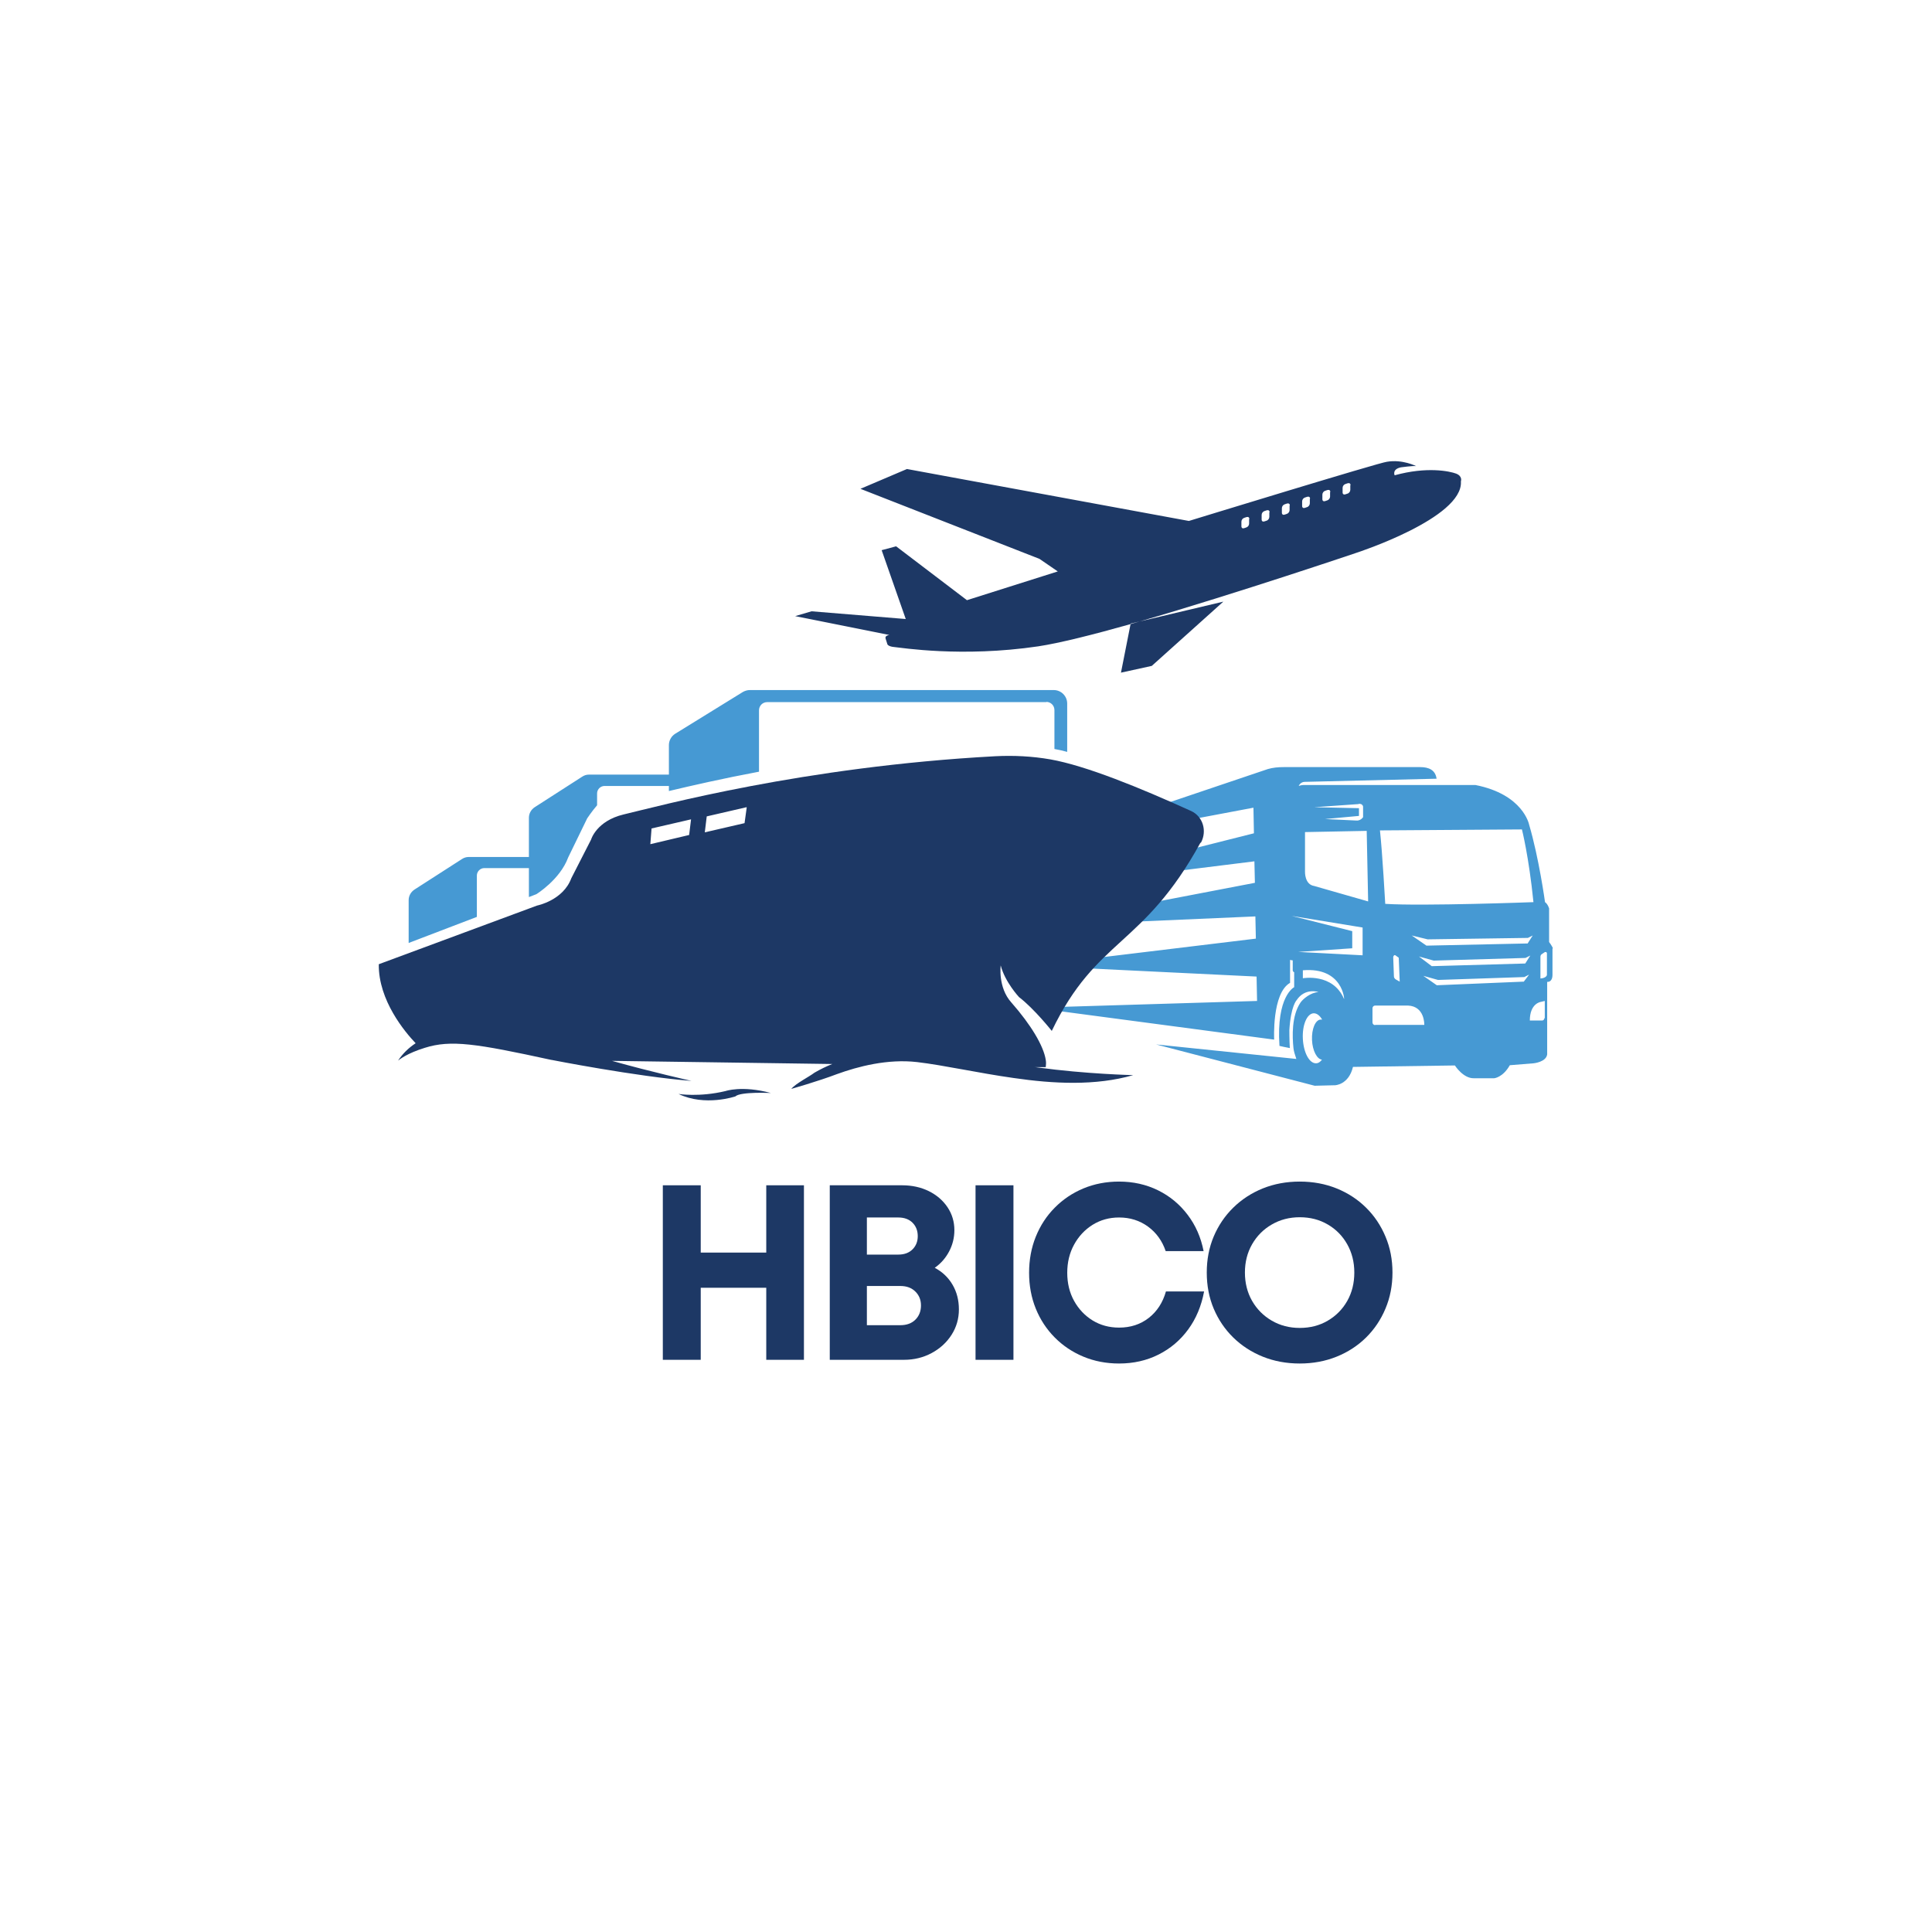
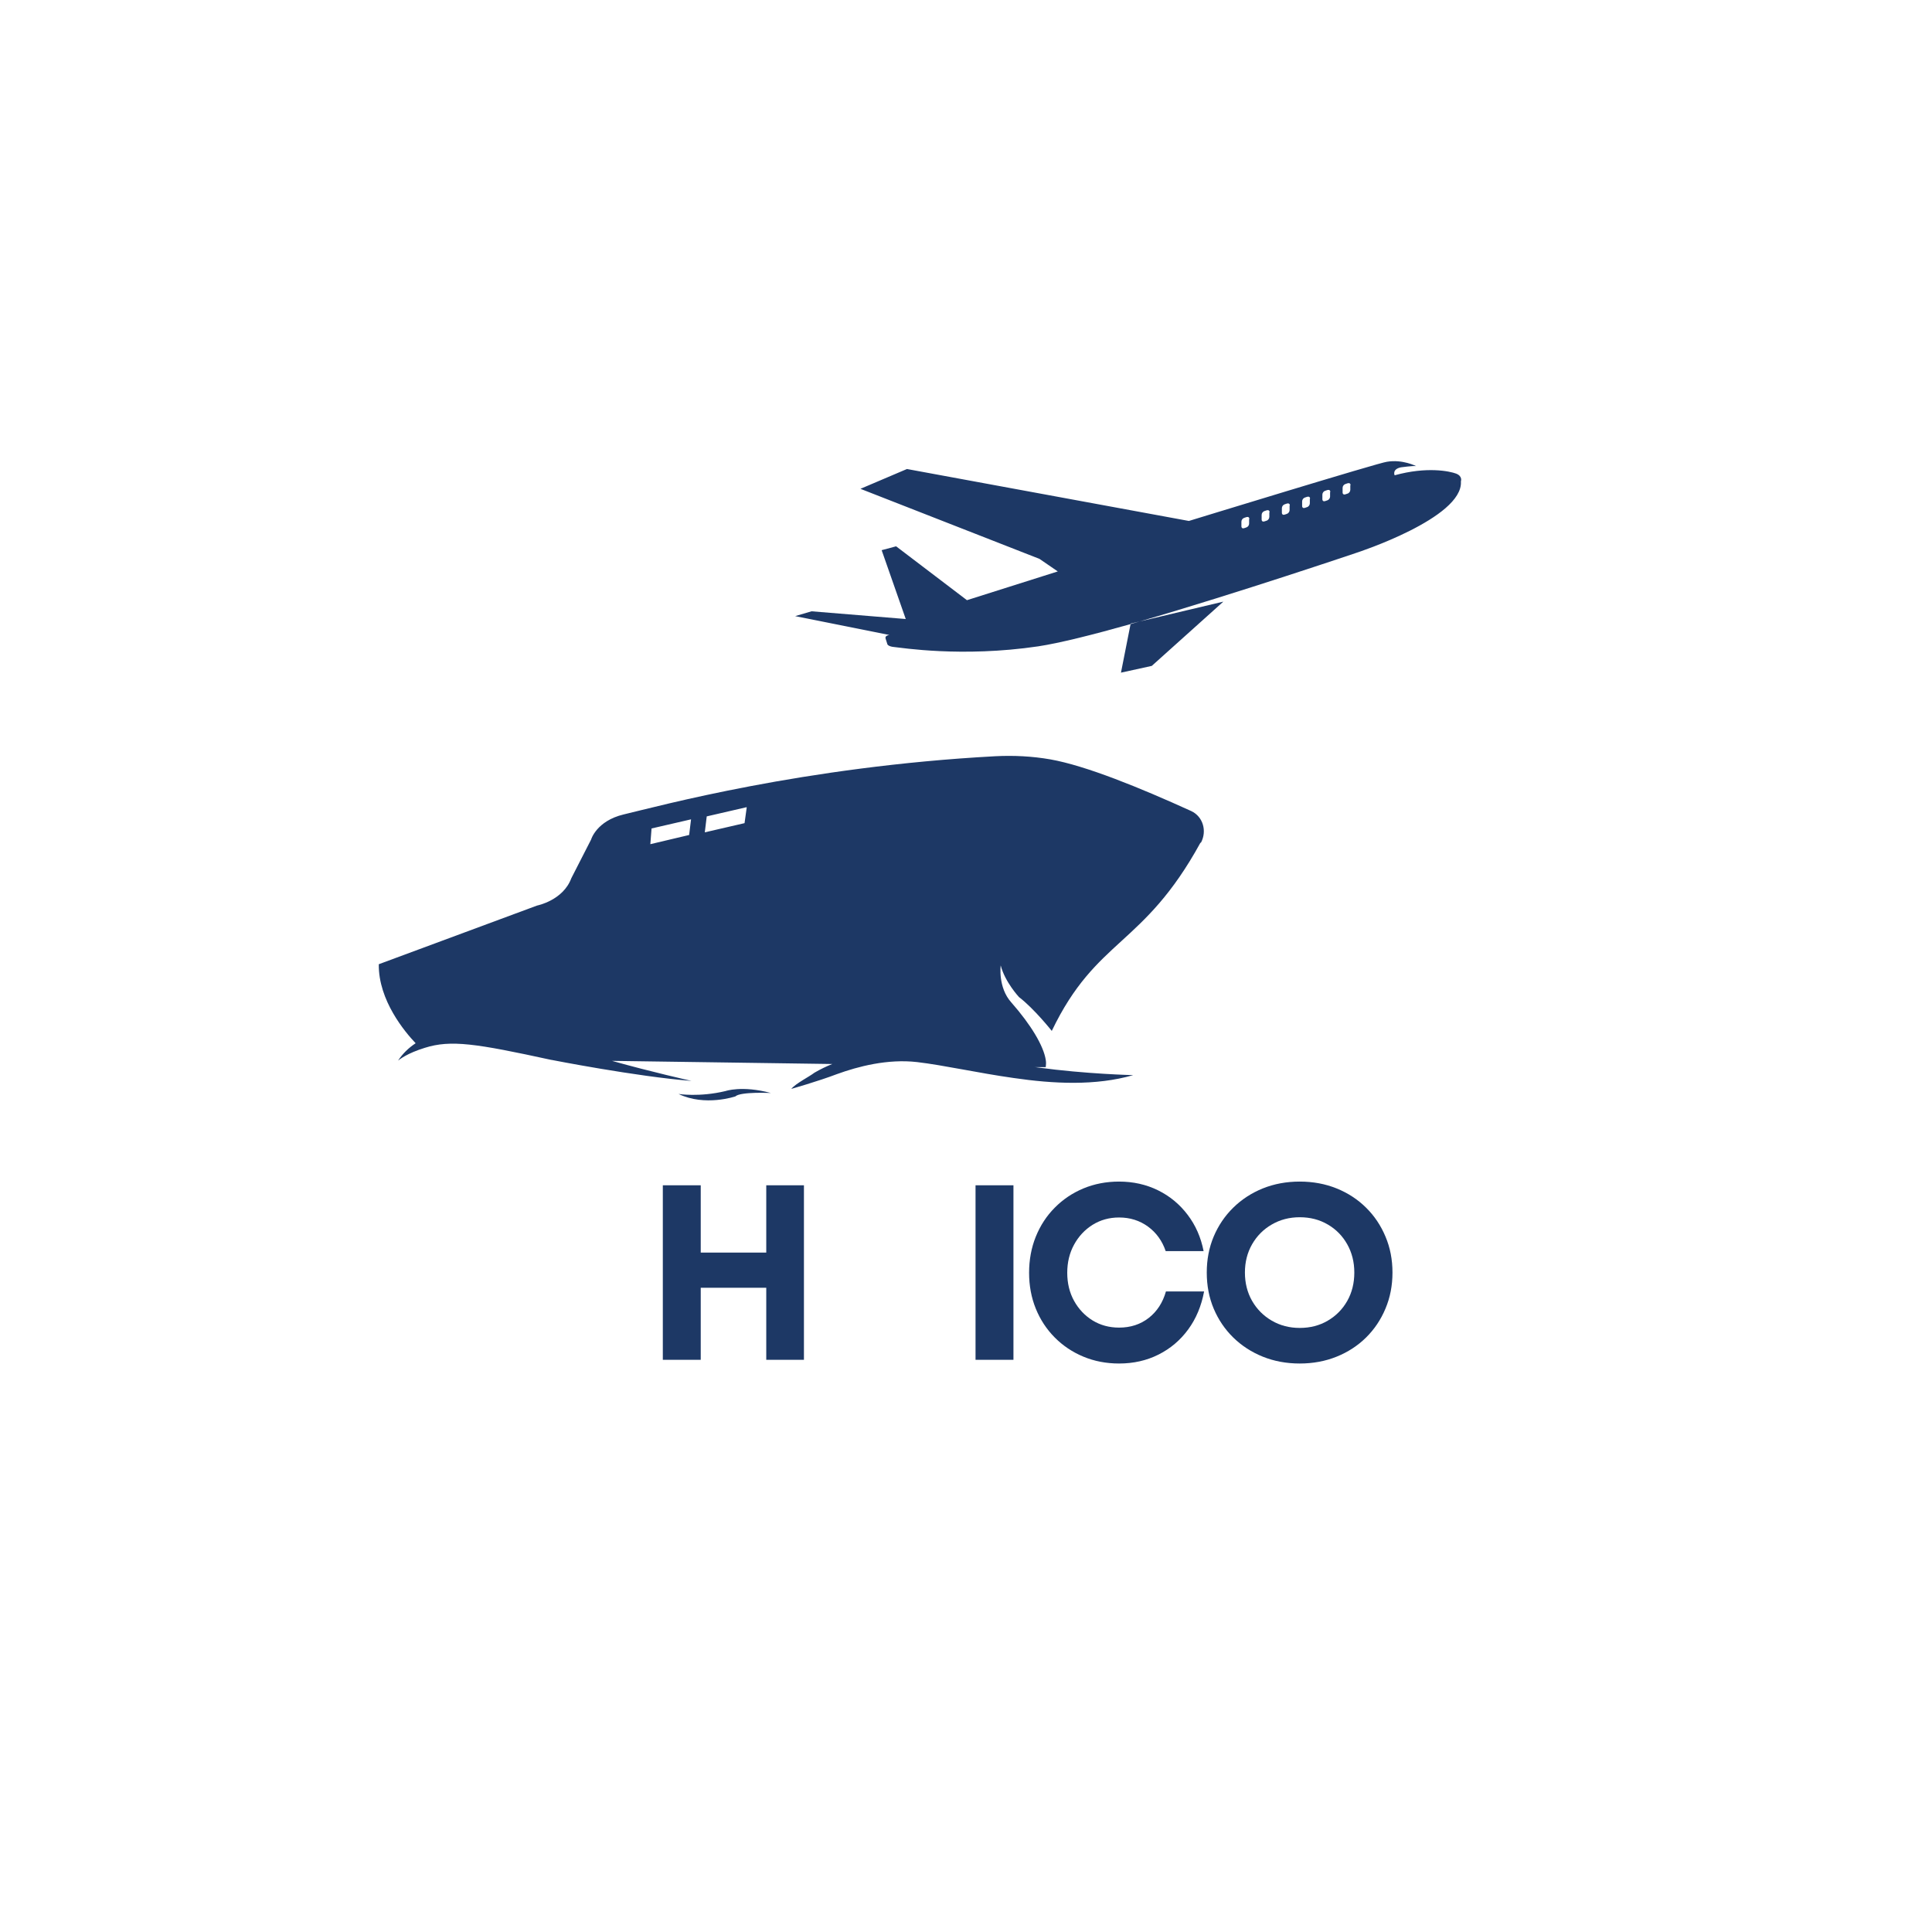
<svg xmlns="http://www.w3.org/2000/svg" width="500" zoomAndPan="magnify" viewBox="0 0 375 375" height="500" preserveAspectRatio="xMidYMid meet" version="1.0">
  <defs>
    <g />
    <clipPath id="4961a0c1e6">
-       <path d="M 79 133 L 301.43 133 L 301.43 211 L 79 211 Z M 79 133 " clip-rule="nonzero" />
-     </clipPath>
+       </clipPath>
    <clipPath id="894c2141ad">
      <path d="M 73.43 89 L 284 89 L 284 214 L 73.43 214 Z M 73.43 89 " clip-rule="nonzero" />
    </clipPath>
  </defs>
  <rect x="-37.5" width="450" fill="#ffffff" y="-37.5" height="450" fill-opacity="1" />
  <rect x="-37.5" width="450" fill="#ffffff" y="-37.5" height="450" fill-opacity="1" />
  <g clip-path="url(#4961a0c1e6)">
-     <path fill="#4699d3" d="M 301.43 184.062 C 301.43 184.062 301.148 183.453 300.68 182.844 L 300.68 176.328 C 300.68 176.328 300.445 175.484 299.887 175.105 C 299.887 175.105 298.715 166.527 296.797 160.055 C 296.797 160.055 295.676 154.195 286.367 152.367 L 253.023 152.367 C 253.023 152.367 252.555 152.367 252.086 152.555 C 252.273 152.086 252.742 151.758 253.258 151.758 L 278.84 151.148 C 278.605 149.457 277.344 148.895 275.66 148.895 L 249.141 148.895 C 248.109 148.895 247.082 148.988 246.102 149.27 L 199.285 165.074 L 243.293 156.773 L 243.387 161.742 L 200.547 172.527 L 243.48 167.184 L 243.574 171.355 L 199.566 179.797 L 243.668 177.875 L 243.762 182.188 L 200.359 187.438 L 243.902 189.551 L 243.996 194.285 L 200.641 195.598 L 247.316 201.789 C 247.316 201.789 246.848 192.785 250.402 190.77 C 250.402 189.691 250.402 188.145 250.402 186.312 C 250.543 186.359 250.73 186.406 250.918 186.406 L 250.918 188.332 C 250.918 188.332 250.918 188.613 251.199 188.707 L 251.199 191.613 C 251.199 191.613 247.691 193.301 248.344 203.008 C 248.344 203.008 249.75 203.336 250.355 203.43 C 250.262 201.977 250.262 199.957 250.262 199.957 C 250.543 195.27 251.664 194.145 251.664 194.145 C 253.301 191.66 255.922 192.551 255.922 192.551 C 254.379 192.645 252.883 193.91 252.414 194.613 C 250.684 197.191 250.824 201.18 251.059 203.43 C 251.105 203.945 251.34 204.742 251.617 205.539 C 251.617 205.539 224.398 202.727 224.398 202.727 L 255.172 210.742 L 259.008 210.648 L 259.102 210.648 C 259.102 210.648 261.77 210.602 262.609 207.086 L 282.395 206.805 C 282.395 206.805 283.984 209.336 286.09 209.289 L 290.016 209.289 C 290.016 209.289 291.699 209.148 293.055 206.758 L 297.688 206.383 C 297.688 206.383 300.117 206.148 300.305 204.648 L 300.305 190.582 C 300.352 190.582 301.336 190.723 301.336 189.176 C 301.336 189.035 301.336 184.109 301.336 184.109 Z M 295.395 160.945 C 295.395 160.945 296.75 166.246 297.641 175.105 C 297.641 175.105 276.219 175.906 268.875 175.438 C 268.875 175.438 268.316 165.449 267.848 161.18 L 295.395 160.992 Z M 296.516 183.125 L 276.875 183.547 L 274.02 181.578 L 277.109 182.328 L 296.562 182.047 L 297.5 181.578 Z M 297.031 185.469 L 296.051 187.016 L 277.902 187.531 L 275.426 185.656 L 278.277 186.453 L 296.098 185.938 Z M 271.684 190.535 L 270.934 190.113 C 270.699 189.973 270.559 189.738 270.559 189.504 L 270.422 185.797 C 270.422 185.562 270.652 185.281 270.84 185.422 L 271.496 185.891 C 271.496 185.984 271.684 190.582 271.684 190.582 Z M 263.73 156.023 C 263.73 156.023 264.434 155.93 264.574 156.539 L 264.574 158.602 C 264.574 158.602 264.105 159.398 263.125 159.258 L 257.184 158.977 L 263.777 158.367 L 263.777 156.867 C 263.777 156.867 255.078 156.68 255.078 156.68 L 263.73 156.07 Z M 256.625 205.633 C 256.297 206.102 255.875 206.383 255.453 206.383 C 254.145 206.43 253.023 204.32 252.883 201.648 C 252.742 198.973 253.676 196.723 254.988 196.676 C 255.594 196.676 256.156 197.098 256.625 197.895 C 256.531 197.895 256.438 197.895 256.344 197.895 C 255.312 197.941 254.566 199.723 254.66 201.883 C 254.754 203.945 255.641 205.633 256.625 205.68 Z M 260.879 193.91 C 258.727 188.801 252.883 189.879 252.883 189.879 L 252.883 188.332 C 260.691 187.672 260.973 194.145 260.879 193.91 Z M 251.992 184.766 L 262.469 184.062 L 262.469 180.734 C 262.469 180.734 250.73 177.781 250.73 177.781 L 264.48 180.031 L 264.48 185.422 C 264.48 185.422 251.945 184.766 251.945 184.766 Z M 255.078 171.965 C 253.211 171.684 253.301 169.199 253.301 169.199 L 253.301 161.508 C 253.301 161.508 265.277 161.273 265.277 161.273 L 265.555 174.965 Z M 266.914 198.973 C 266.633 198.973 266.398 198.738 266.398 198.457 L 266.398 195.691 C 266.398 195.41 266.633 195.176 266.914 195.176 L 273.273 195.176 C 276.594 195.316 276.453 198.926 276.453 198.926 L 266.914 198.926 Z M 295.723 190.535 L 278.887 191.238 L 276.266 189.41 L 279.121 190.207 L 295.863 189.645 L 296.797 189.176 L 295.77 190.535 Z M 299.746 197.66 C 299.746 197.895 299.559 198.082 299.324 198.082 L 296.938 198.082 C 296.938 194.754 299.043 194.473 299.043 194.473 L 299.84 194.285 L 299.84 197.613 Z M 300.258 189.223 C 300.258 189.223 300.211 189.832 298.996 189.926 L 298.996 185.703 C 298.996 185.516 299.09 185.281 299.277 185.188 L 299.84 184.812 C 300.023 184.719 300.258 184.812 300.258 185.047 Z M 203.121 136.281 L 148.914 136.281 C 148.023 136.281 147.324 136.984 147.324 137.879 L 147.324 149.785 C 140.309 151.102 134.367 152.461 129.832 153.539 L 129.832 152.555 L 117.344 152.555 C 116.551 152.555 115.895 153.211 115.895 154.008 L 115.895 156.305 C 114.914 157.43 113.977 158.836 113.977 158.836 L 110.281 166.434 C 108.691 170.746 104.109 173.559 104.109 173.559 L 102.66 174.121 L 102.66 168.496 L 94.008 168.496 C 93.211 168.496 92.559 169.152 92.559 169.949 L 92.559 177.969 L 79.32 183.031 L 79.32 174.73 C 79.32 173.887 79.742 173.137 80.445 172.668 L 89.703 166.715 C 90.078 166.48 90.5 166.34 90.965 166.34 L 102.66 166.34 L 102.66 158.742 C 102.66 157.898 103.078 157.148 103.781 156.68 L 113.043 150.727 C 113.414 150.492 113.836 150.352 114.305 150.352 L 129.832 150.352 L 129.832 144.629 C 129.832 143.738 130.301 142.895 131.047 142.426 L 144.191 134.312 C 144.609 134.078 145.078 133.938 145.547 133.938 L 204.523 133.938 C 205.973 133.938 207.141 135.109 207.141 136.562 L 207.141 145.941 C 206.301 145.707 205.457 145.52 204.664 145.379 L 204.664 137.832 C 204.664 136.938 203.961 136.234 203.074 136.234 Z M 203.121 136.281 " fill-opacity="1" fill-rule="nonzero" />
-   </g>
+     </g>
  <g clip-path="url(#894c2141ad)">
    <path fill="#1d3865" d="M 149.57 212.148 C 149.57 212.148 143.723 211.867 142.738 212.809 C 142.738 212.809 136.848 214.824 131.703 212.336 C 131.703 212.336 135.727 212.996 140.824 211.773 C 140.824 211.773 144.004 210.648 149.617 212.148 Z M 233.004 163.574 C 221.875 183.875 212.848 182 204.148 200.098 C 204.148 200.098 200.781 195.832 197.789 193.535 C 197.789 193.535 195.074 190.629 194.234 187.391 C 194.234 187.391 193.672 191.66 196.289 194.566 C 200.125 198.926 202.559 203.008 202.98 205.727 C 203.074 206.242 203.027 206.711 202.98 207.133 L 200.734 207.133 C 200.922 207.133 201.109 207.133 201.297 207.18 C 210.93 208.492 219.957 208.68 219.957 208.68 C 212.66 210.789 204.477 210.367 196.758 209.242 C 189.789 208.258 183.195 206.758 178.004 206.148 C 172.297 205.492 166.547 206.992 162.43 208.492 C 158.734 209.898 153.59 211.352 153.59 211.352 C 154.48 210.273 157.051 209.008 158.082 208.211 C 159.203 207.555 160.371 206.992 161.543 206.523 L 118.793 205.914 C 126.465 208.07 134.227 209.805 134.227 209.805 C 123.52 208.961 107.055 205.727 107.055 205.727 L 107.008 205.727 C 92.371 202.539 87.504 201.789 82.453 203.383 C 79.086 204.414 77.543 205.633 77.262 205.867 C 78.152 204.508 79.32 203.383 80.676 202.492 C 78.621 200.332 73.43 194.191 73.523 187.156 L 104.25 175.766 C 104.25 175.766 109.301 174.777 110.891 170.465 L 114.727 162.965 C 114.727 162.965 115.754 159.352 121.039 158.086 C 127.82 156.492 155.883 148.801 193.156 146.785 C 196.758 146.598 200.359 146.785 203.867 147.395 C 210.742 148.613 221.125 152.836 231.227 157.43 C 233.52 158.508 234.312 161.32 233.098 163.574 Z M 134.18 159.023 L 126.465 160.805 L 126.23 163.855 L 133.762 162.07 L 134.133 159.023 Z M 144.891 156.68 L 137.176 158.461 L 136.801 161.555 L 144.516 159.773 L 144.938 156.727 Z M 283.562 93.473 C 283.984 100.555 263.406 107.258 263.406 107.258 C 263.406 107.258 240.16 115.137 221.219 120.621 L 219.441 121.043 L 219.441 121.137 C 212.145 123.199 205.598 124.84 201.527 125.453 C 186.656 127.656 174.777 125.688 173.609 125.594 C 172.438 125.5 172.25 125.074 172.25 125.074 L 171.879 123.902 C 171.738 123.34 172.625 123.246 172.625 123.246 L 154.34 119.59 L 157.52 118.652 L 175.805 120.152 L 171.129 106.789 L 173.934 106.039 L 187.684 116.496 L 205.316 110.914 L 201.762 108.477 L 167.012 94.879 L 176.039 91.035 L 230.762 101.117 C 230.762 101.117 267.895 89.723 269.203 89.629 C 272.246 89.113 274.863 90.473 274.863 90.473 C 274.301 90.379 271.918 90.707 271.918 90.707 C 270.141 91.082 270.699 92.254 270.699 92.254 C 276.969 90.52 281.363 91.457 282.629 91.926 C 283.938 92.441 283.562 93.426 283.562 93.426 Z M 242.5 100.742 C 242.5 100.414 242.266 100.27 241.938 100.367 L 241.516 100.508 C 241.188 100.602 240.957 100.93 240.957 101.258 L 240.957 102.148 C 240.957 102.477 241.188 102.617 241.469 102.523 L 241.891 102.383 C 242.219 102.289 242.453 101.961 242.453 101.633 L 242.453 100.742 Z M 246.426 99.426 C 246.426 99.098 246.195 98.957 245.867 99.051 L 245.445 99.191 C 245.117 99.285 244.883 99.613 244.883 99.941 L 244.883 100.836 C 244.883 101.164 245.117 101.305 245.398 101.211 L 245.82 101.07 C 246.148 100.977 246.379 100.648 246.379 100.316 L 246.379 99.426 Z M 250.355 98.113 C 250.355 97.785 250.121 97.645 249.797 97.738 L 249.375 97.879 C 249.047 97.973 248.812 98.301 248.812 98.629 L 248.812 99.52 C 248.812 99.848 249.047 99.988 249.328 99.895 L 249.75 99.754 C 250.074 99.66 250.309 99.332 250.309 99.004 L 250.309 98.113 Z M 254.285 96.801 C 254.285 96.473 254.051 96.332 253.723 96.426 L 253.301 96.566 C 252.977 96.66 252.742 96.988 252.742 97.316 L 252.742 98.207 C 252.742 98.535 252.977 98.676 253.258 98.582 L 253.676 98.441 C 254.004 98.348 254.238 98.02 254.238 97.691 L 254.238 96.801 Z M 258.215 95.488 C 258.215 95.16 257.98 95.02 257.652 95.113 L 257.23 95.254 C 256.902 95.348 256.672 95.676 256.672 96.004 L 256.672 96.895 C 256.672 97.223 256.902 97.363 257.184 97.27 L 257.605 97.129 C 257.934 97.035 258.168 96.707 258.168 96.379 L 258.168 95.488 Z M 262.141 94.176 C 262.141 93.848 261.91 93.707 261.582 93.801 L 261.16 93.941 C 260.832 94.035 260.598 94.363 260.598 94.691 L 260.598 95.582 C 260.598 95.91 260.832 96.051 261.113 95.957 L 261.535 95.816 C 261.863 95.723 262.094 95.395 262.094 95.066 L 262.094 94.176 Z M 217.57 130.562 L 223.559 129.25 L 237.449 116.777 L 221.219 120.621 C 220.609 120.809 220.004 120.949 219.441 121.137 L 217.57 130.609 Z M 217.57 130.562 " fill-opacity="1" fill-rule="nonzero" />
  </g>
  <g fill="#1d3865" fill-opacity="1">
    <g transform="translate(124.778, 263.938)">
      <g>
        <path d="M 23.953 -33.875 L 31.266 -33.875 L 31.266 0 L 23.953 0 L 23.953 -13.984 L 11.234 -13.984 L 11.234 0 L 3.875 0 L 3.875 -33.875 L 11.234 -33.875 L 11.234 -20.812 L 23.953 -20.812 Z M 23.953 -33.875 " />
      </g>
    </g>
  </g>
  <g fill="#1d3865" fill-opacity="1">
    <g transform="translate(157.183, 263.938)">
      <g>
-         <path d="M 24.25 -17.859 C 25.727 -17.078 26.879 -15.984 27.703 -14.578 C 28.523 -13.18 28.938 -11.582 28.938 -9.781 C 28.938 -7.969 28.457 -6.316 27.5 -4.828 C 26.551 -3.348 25.258 -2.172 23.625 -1.297 C 22 -0.43 20.223 0 18.297 0 L 3.875 0 L 3.875 -33.875 L 17.906 -33.875 C 19.844 -33.875 21.578 -33.492 23.109 -32.734 C 24.641 -31.973 25.848 -30.93 26.734 -29.609 C 27.617 -28.285 28.062 -26.801 28.062 -25.156 C 28.062 -23.707 27.723 -22.336 27.047 -21.047 C 26.367 -19.754 25.438 -18.691 24.25 -17.859 Z M 20.953 -24 C 20.953 -25.062 20.613 -25.93 19.938 -26.609 C 19.258 -27.285 18.336 -27.625 17.172 -27.625 L 11.078 -27.625 L 11.078 -20.422 L 17.172 -20.422 C 18.336 -20.422 19.258 -20.758 19.938 -21.438 C 20.613 -22.113 20.953 -22.969 20.953 -24 Z M 17.562 -6.719 C 18.789 -6.719 19.766 -7.07 20.484 -7.781 C 21.211 -8.5 21.578 -9.422 21.578 -10.547 C 21.578 -11.641 21.211 -12.539 20.484 -13.25 C 19.766 -13.969 18.789 -14.328 17.562 -14.328 L 11.078 -14.328 L 11.078 -6.719 Z M 17.562 -6.719 " />
-       </g>
+         </g>
    </g>
  </g>
  <g fill="#1d3865" fill-opacity="1">
    <g transform="translate(185.476, 263.938)">
      <g>
        <path d="M 3.875 0 L 3.875 -33.875 L 11.234 -33.875 L 11.234 0 Z M 3.875 0 " />
      </g>
    </g>
  </g>
  <g fill="#1d3865" fill-opacity="1">
    <g transform="translate(197.808, 263.938)">
      <g>
        <path d="M 19.406 0.719 C 16.914 0.719 14.609 0.273 12.484 -0.609 C 10.359 -1.492 8.504 -2.734 6.922 -4.328 C 5.336 -5.922 4.109 -7.789 3.234 -9.938 C 2.367 -12.082 1.938 -14.398 1.938 -16.891 C 1.938 -19.398 2.367 -21.734 3.234 -23.891 C 4.109 -26.055 5.336 -27.938 6.922 -29.531 C 8.504 -31.133 10.359 -32.379 12.484 -33.266 C 14.609 -34.148 16.914 -34.594 19.406 -34.594 C 22.145 -34.594 24.66 -34.031 26.953 -32.906 C 29.242 -31.781 31.16 -30.195 32.703 -28.156 C 34.254 -26.125 35.289 -23.77 35.812 -21.094 L 28.453 -21.094 C 27.773 -23.094 26.629 -24.68 25.016 -25.859 C 23.398 -27.035 21.531 -27.625 19.406 -27.625 C 17.5 -27.625 15.785 -27.148 14.266 -26.203 C 12.754 -25.254 11.555 -23.973 10.672 -22.359 C 9.785 -20.742 9.344 -18.922 9.344 -16.891 C 9.344 -14.859 9.785 -13.039 10.672 -11.438 C 11.555 -9.844 12.754 -8.578 14.266 -7.641 C 15.785 -6.711 17.5 -6.25 19.406 -6.25 C 21.633 -6.25 23.551 -6.875 25.156 -8.125 C 26.77 -9.383 27.883 -11.098 28.5 -13.266 L 35.906 -13.266 C 35.383 -10.453 34.359 -8 32.828 -5.906 C 31.297 -3.812 29.375 -2.18 27.062 -1.016 C 24.758 0.141 22.207 0.719 19.406 0.719 Z M 19.406 0.719 " />
      </g>
    </g>
  </g>
  <g fill="#1d3865" fill-opacity="1">
    <g transform="translate(232.341, 263.938)">
      <g>
        <path d="M 19.938 0.719 C 17.352 0.719 14.961 0.273 12.766 -0.609 C 10.578 -1.492 8.664 -2.734 7.031 -4.328 C 5.406 -5.922 4.141 -7.789 3.234 -9.938 C 2.336 -12.082 1.891 -14.414 1.891 -16.938 C 1.891 -19.457 2.336 -21.785 3.234 -23.922 C 4.141 -26.066 5.406 -27.938 7.031 -29.531 C 8.664 -31.133 10.578 -32.379 12.766 -33.266 C 14.961 -34.148 17.352 -34.594 19.938 -34.594 C 22.52 -34.594 24.906 -34.148 27.094 -33.266 C 29.289 -32.379 31.195 -31.133 32.812 -29.531 C 34.426 -27.938 35.68 -26.066 36.578 -23.922 C 37.484 -21.785 37.938 -19.457 37.938 -16.938 C 37.938 -14.414 37.484 -12.082 36.578 -9.938 C 35.68 -7.789 34.426 -5.922 32.812 -4.328 C 31.195 -2.734 29.289 -1.492 27.094 -0.609 C 24.906 0.273 22.52 0.719 19.938 0.719 Z M 19.938 -6.188 C 21.969 -6.188 23.781 -6.656 25.375 -7.594 C 26.977 -8.531 28.238 -9.805 29.156 -11.422 C 30.07 -13.035 30.531 -14.875 30.531 -16.938 C 30.531 -18.969 30.07 -20.797 29.156 -22.422 C 28.238 -24.055 26.977 -25.336 25.375 -26.266 C 23.781 -27.203 21.969 -27.672 19.938 -27.672 C 17.938 -27.672 16.129 -27.203 14.516 -26.266 C 12.898 -25.336 11.625 -24.055 10.688 -22.422 C 9.758 -20.797 9.297 -18.969 9.297 -16.938 C 9.297 -14.906 9.758 -13.07 10.688 -11.438 C 11.625 -9.812 12.898 -8.531 14.516 -7.594 C 16.129 -6.656 17.938 -6.188 19.938 -6.188 Z M 19.938 -6.188 " />
      </g>
    </g>
  </g>
</svg>